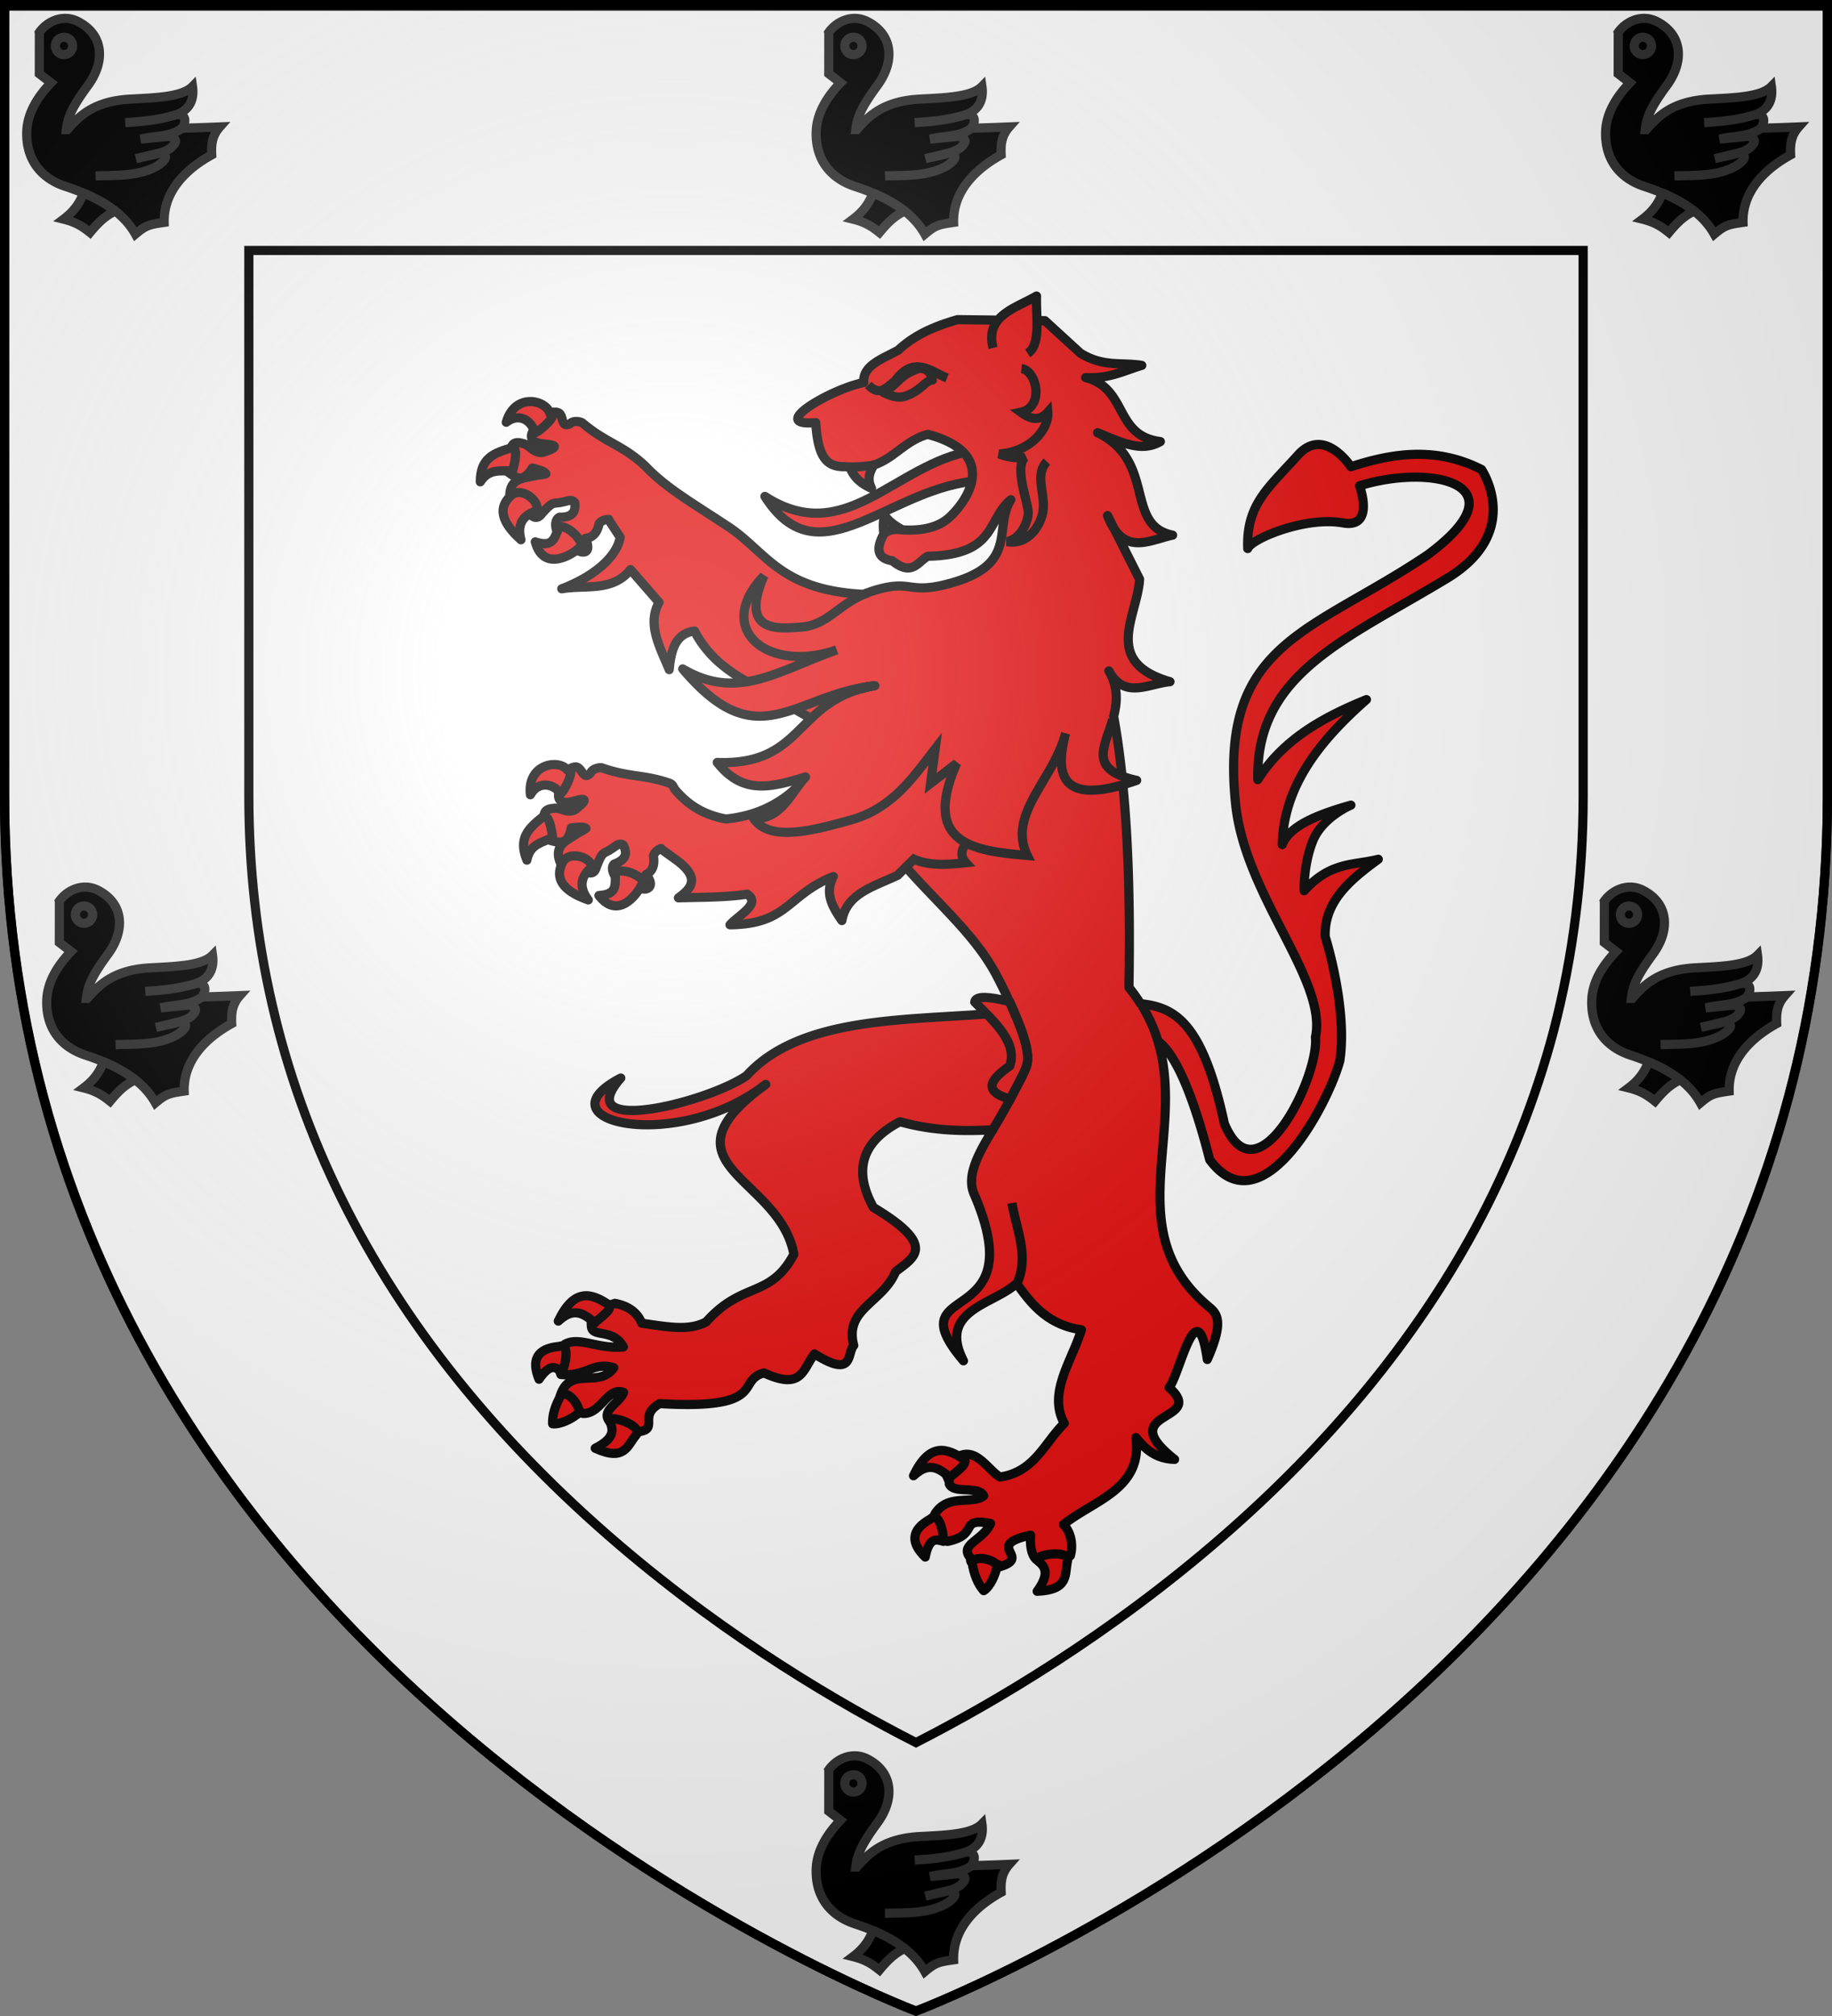
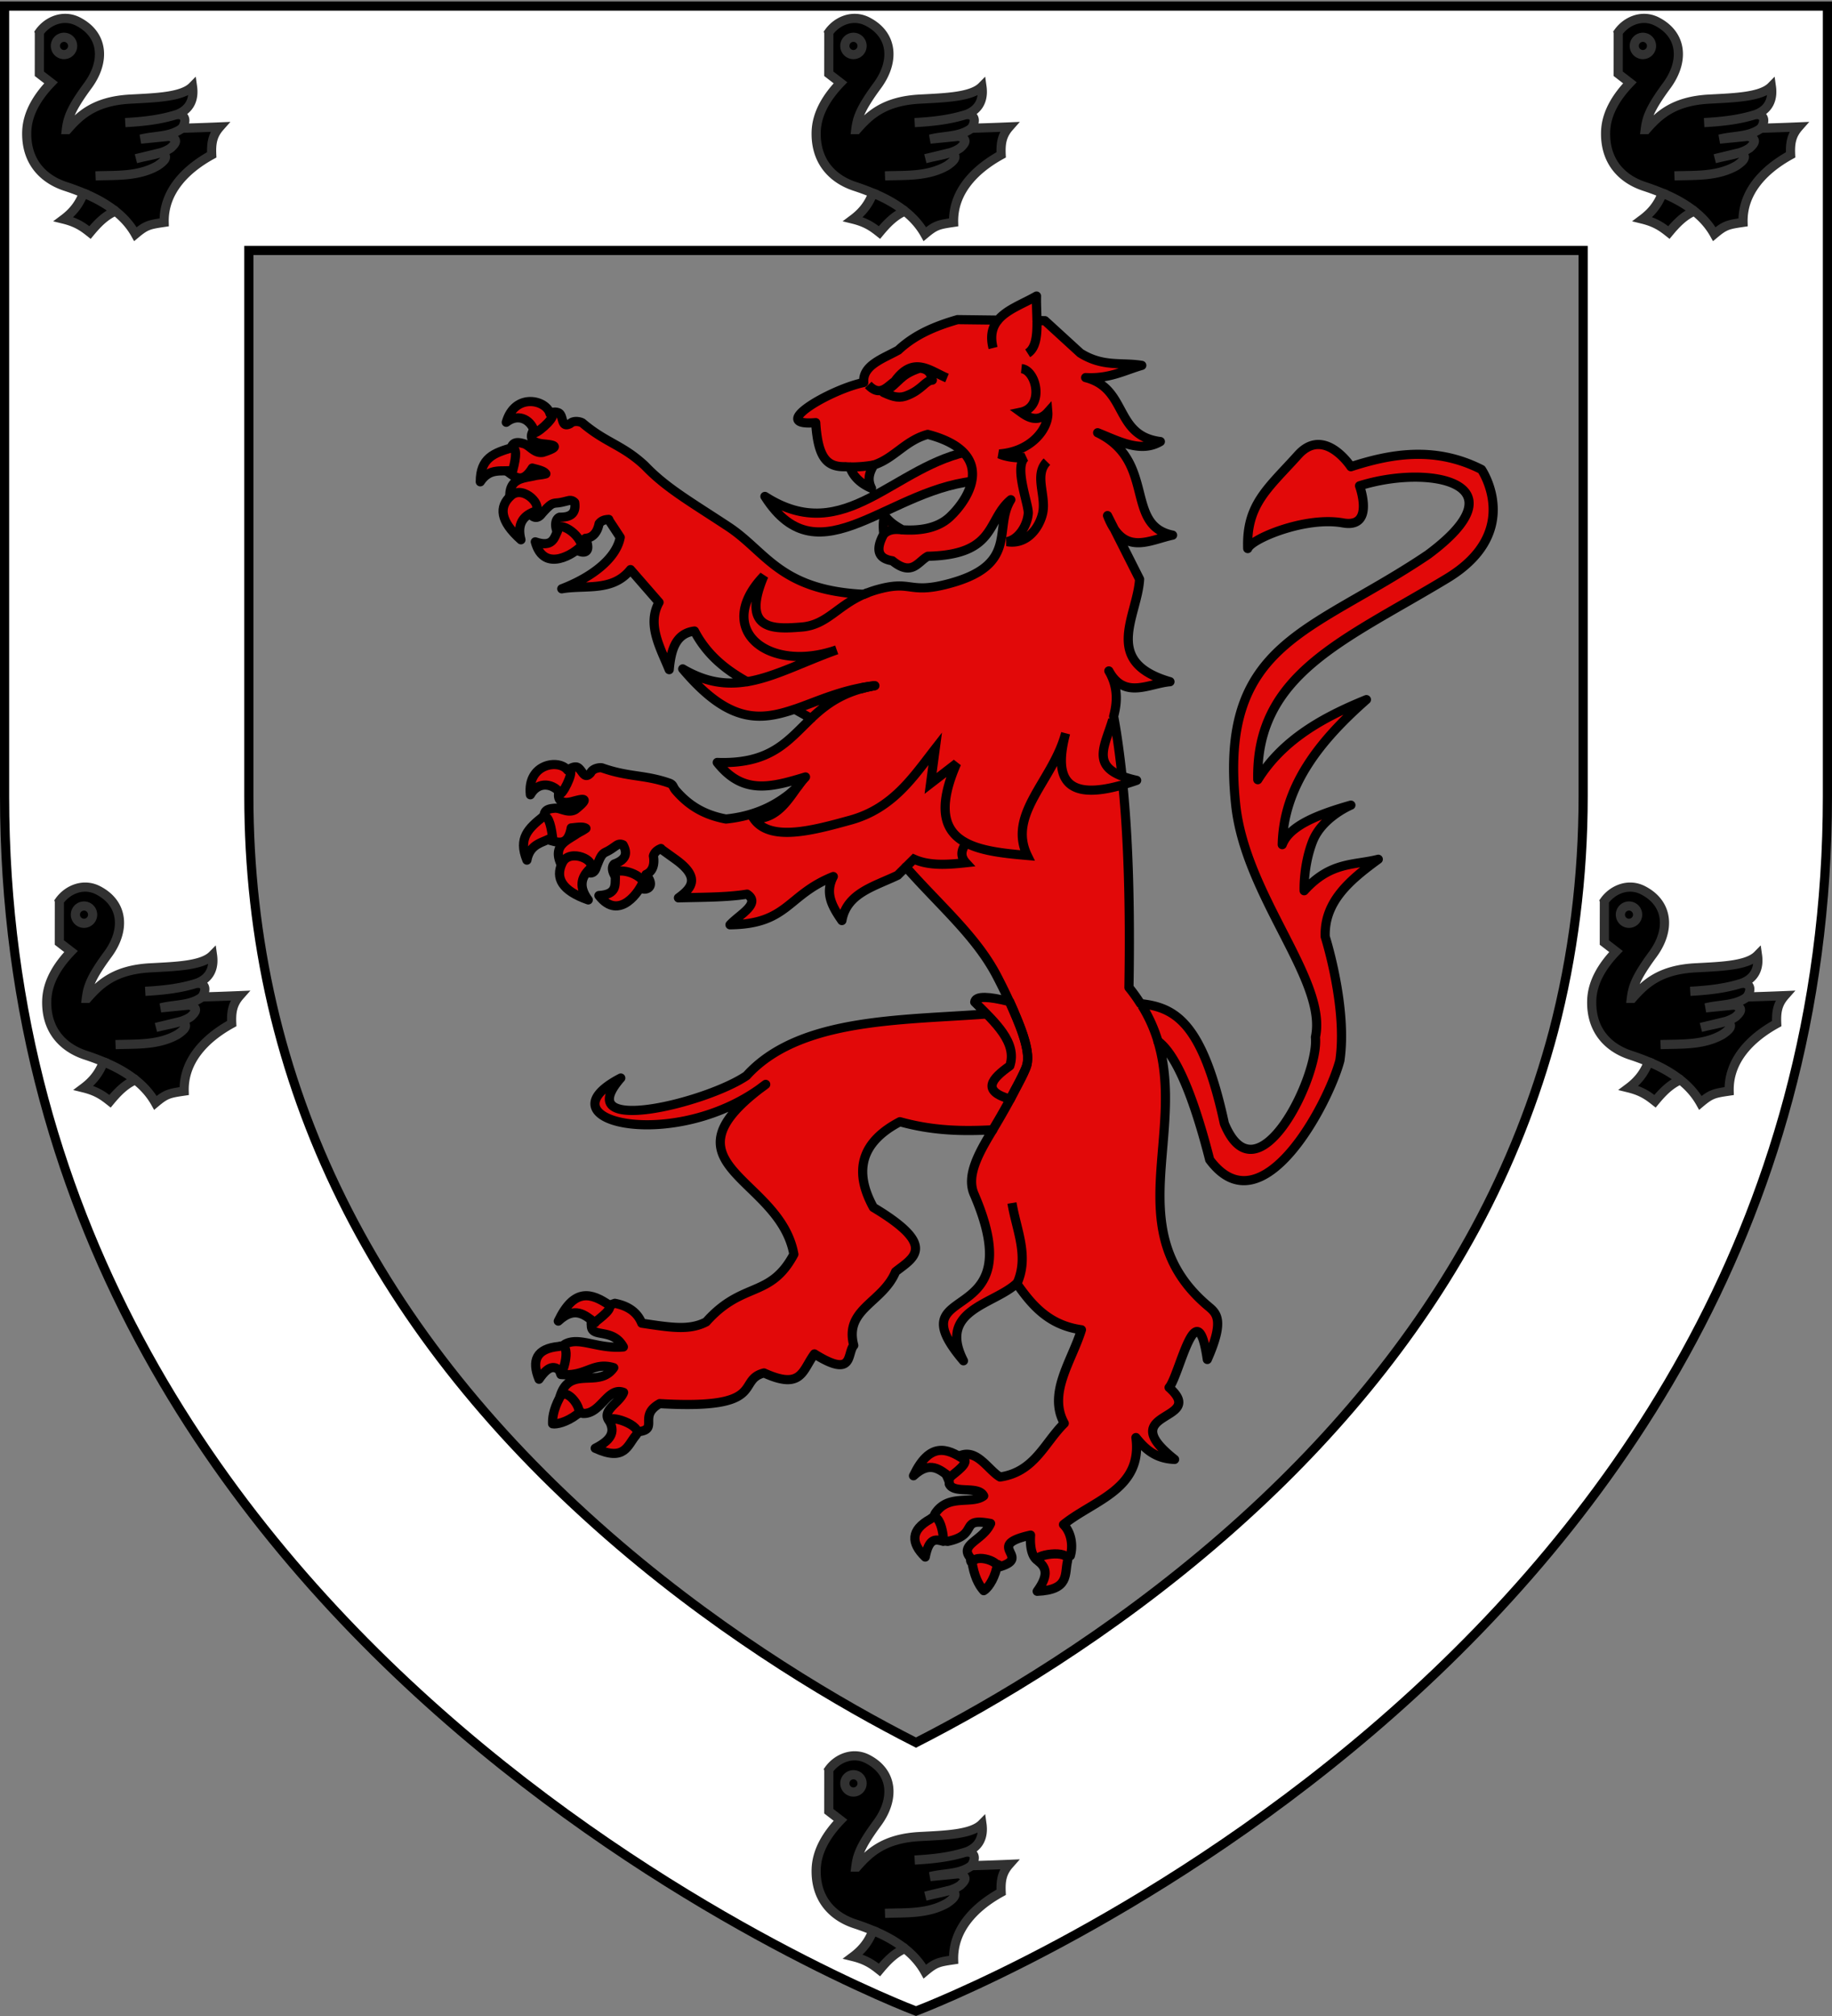
<svg xmlns="http://www.w3.org/2000/svg" xmlns:xlink="http://www.w3.org/1999/xlink" xml:space="preserve" width="600" height="660" viewBox="-300 -300 600 660">
  <rect x="-300" y="-300" width="600" height="660" fill="#808080" stroke="none" />
  <defs>
    <radialGradient id="c" cx="-80" cy="-80" r="405" gradientUnits="userSpaceOnUse">
      <stop offset="0" style="stop-color:#fff;stop-opacity:.31" />
      <stop offset=".19" style="stop-color:#fff;stop-opacity:.25" />
      <stop offset=".6" style="stop-color:#6b6b6b;stop-opacity:.125" />
      <stop offset="1" style="stop-color:#000;stop-opacity:.125" />
    </radialGradient>
-     <path id="a" d="M-298.5-298.5h597V-40C298.5 246.2 0 358.39 0 358.39S-298.5 246.2-298.5-40z" />
  </defs>
  <use xlink:href="#a" fill="#e20909" style="fill:#fff" />
  <path d="M218.5-39.41c0 26.6-3.3 52.5-9.7 77-5.9 22.2-14.5 44-25.7 64.7-19.5 36-47.2 69.8-82.3 100.4-37.5 32.7-75.7 55-100.8 67.8-24.2-12.3-60.8-33.6-97.2-64.7-80.5-68.8-121.3-151.3-121.3-245.2v-178.6h437zm80-258.6h-597v258.6c0 285.5 298.5 397.8 298.5 397.8s298.5-112.3 298.5-397.8z" style="fill:#fff;stroke:#000;stroke-width:3" />
  <path d="M18.612-152.466c-25.71 4.391-41.667 31.982-68.098 14.982 17.924 28.258 40.901-3.634 70.928-5.2z" style="fill:#e20909;fill-opacity:1;fill-rule:evenodd;stroke:#000;stroke-width:3;stroke-linecap:round;stroke-linejoin:round;stroke-miterlimit:4;stroke-dasharray:none;stroke-opacity:1" />
  <path d="M39.469-203.082c-4.36 2.526-9.737 4.378-12.62 7.883l-13.251-.16c-7.101 2.058-13.863 4.8-19.405 9.994-5.16 2.85-11.772 4.99-11.306 10.595-11.006 2.241-31.794 14.495-15.735 13.135.747 11.479 3.603 14.616 9.774 14.418.523.087.932.044 1.426.096 1.087 3.181 3.537 5.448 7.082 6.982-1.52-2.958-.606-5.349.765-7.632 6.683-2.19 10.278-7.995 17.639-10.02 22.836 5.999 13.826 20.886 7.207 27.055-4.456 4.153-10.958 4.48-15.475 4.191-2.178-1.2-4.284-2.535-5.9-4.799-.548 2.637-.404 4.432-.21 6.164-2.823 5.134-1.912 8.068 2.79 8.768 6.46 5.269 8.33.302 11.629-1.477 22.664-.492 19.19-11.893 27.18-18.51-5.933 9.553 3.112 21.588-21.196 27.713-12.552 3.17-11.304-1.613-23.158 1.881a32 32 0 0 0-3.748 1.38c-27.574-1.328-31.978-13.945-44.396-22.132-12.598-8.305-20.44-12.73-27.344-19.97-7.397-6.89-12.747-7.44-20.42-13.963-.441-.375-2.789-1.057-4.063.172-3.274 1.71-1.926-2.923-3.968-3.602-3.19-1.06-5.885 3.106-7.838 5.547-.821 1.026-2.408 4.155 2.957 4.691 2.808.281 6.643.633-.08 2.778-2.71.475-4.192-2.106-6.078-2.778-1.455-.421-3.46-1-4.239 1.041-.297 3.676-.735 6.279-1.25 8.059 2.664 1.996 4.982 3.89 8.094-1.182 1.751.494 3.797.867 4.445 1.875-1.272.374-2.603.393-3.578.627-3.66.879-8.403.71-8.232 6.91 6.895-1.81 8.191 2.944 6.531 5.489 1.411 1.681 2.747 1.663 3.994-.035 3.044-3.397 3.409-3.302 5.176-3.473 1.253-.122 2.432-.49 3.371-.695.982-.28 1.683.032 2.188.591.393 2.862-.568 4.876-4.932 4.793-1.195.44-1.702 2.25-.973 4.342 5.775 1.316 5.85 3.26 6.39 6.078.678 1.062 5.636 2.672 3.058-3.508 2.774-.16 4.007-2.529 4.447-4.794.857-1.098 1.974-1.34 3.16-1.39l-.068.071 3.82 5.799c-1.274 6.856-9.197 13.05-19.14 16.846 7.732-1.334 16.652 1.074 22.509-6.285l9.346 10.73c-3.997 7.196.3 14.625 3.334 22.022.578-6.344 2.037-11.832 8.267-12.643 4.504 8.61 11.32 13.24 17.203 16.584-6.73 1.107-13.403.303-21.05-4.184 15.024 17.812 25.11 17.132 36.654 13.186l5.393 3.039c-7.623 7.223-13.088 15.042-30.743 14.402 8.33 10.533 17.232 8.31 28.914 4.746-.87.877-1.708 2-2.562 3.188L-41.43-40.1c-4.644 3.691-11.173 7.255-20.808 8.23-7.95-1.478-12.739-5.077-16.465-9.376-.943-1.14-.712-1.737-1.875-2.293-8.263-2.937-13.367-1.941-22.233-5.07-.546-.193-3 .03-3.751 1.632-2.448 2.768-2.817-2.04-4.967-1.945-3.36.149-4.398 4.975-5.35 7.953-.4 1.252-.757 4.75 4.445 3.334 2.723-.74 6.418-1.764.905 2.64-2.362 1.412-4.668-.463-6.67-.417-1.51.126-3.58.282-3.578 2.467 1.036 3.539 1.546 6.142 1.7 7.988 3.202.912 6.063 1.855 7.157-3.994 1.812-.164 3.863-.572 4.828.139-1.055.803-2.298 1.31-3.125 1.876-3.104 2.128-7.621 3.682-5.246 9.413 5.793-4.154 8.735-.193 8.094 2.777 1.918 1.066 3.159.573 3.717-1.46 1.629-4.258 1.988-4.313 3.578-5.105 1.126-.56 2.078-1.313 2.883-1.84.817-.612 1.586-.586 2.257-.244 1.39 2.533 1.224 4.771-2.882 6.252-.96.838-.769 2.72.66 4.413 5.863-.834 6.617.929 8.129 3.369 1.055 1.188 5.221.024 1.597-4.342 2.535-1.14 2.83-3.805 2.432-6.078.409-1.332 1.377-1.962 2.467-2.432l-.035.104 4.828 3.474c8.532 6.138 4.944 9.623.937 12.573 7.734-.217 15.917-.139 22.477-1.215 4.694 3.093-2.492 6.653-5.594 10.037 19.063-.213 18.672-9.757 33.834-15.803-2.931 5.569-.211 10.017 2.814 14.414 1.573-8.96 10.5-11.116 18.272-14.832l2.695-2.678C7.808-3.529 19.651 6.453 26.45 19.455c2.42 4.63 4.14 8.343 5.586 11.684-29.683 3.342-68.485.043-87.53 21.02-13.186 9.006-58.027 19.96-41.194.767-27.462 14.24 18.27 24.851 47.468 2.08-36.283 26.432 4.635 30.138 9.217 55.63-7.774 14.563-16.735 8.666-28.71 22.126-5.513 2.867-11.544 1.852-21.112.42-1.582-3.984-5.07-5.786-8.795-6.498-3.837 1.27-8.264 4.066-7.705 7.224-.098 4.33 6.975.615 10.488 7.055-8.458.751-14.358-3.44-19.08-.924-3.852 2.826-2.031 8.272-1.387 9.947 8.404.764 10.428-4.289 17.313-2.228-4.847 7.06-14.51-.99-17.61 9.494.91 3.434 4.31 3.374 7.51 5.488 5.87.312 8.104-8.91 13.324-6.886-1.318 3.63-8.208 6.192-4.093 10.003 1.4 1.774 5.19 2.136 8.998 2.852 6.768-.805-.246-5.186 6.918-9.19 35.783 2.09 24.835-7.677 34.166-10.04 12.413 5.663 12.512-.816 16.511-6.229 13.112 8.208 10.532-.17 12.881-2.791-3.17-11.985 9.492-13.932 13.705-24.135 5.707-4.534 14.078-8.256-7.277-21.039-6.63-12.046-3.926-21.452 8.69-28.055 11.021 3.067 20.838 3.152 30.415 2.643-4.851 7.967-8.687 15.103-6.128 21.031C38.8 136.738-7.355 118.496 15.547 145.5c-8.527-16.695 9.915-18.345 17.416-25.342 4.98 7.103 10.492 13.688 21.225 15.186-3.157 10.255-11.1 20.689-5.631 30.623-6.499 6.36-9.718 15.93-21.032 17.576-4.483-2.625-8.65-11.608-15.814-5.174-4.618 2.024-.506 5.59-.818 7.453 1.534 3.399 9.552.409 11.28 3.9-3.899 2.944-11.596-.801-15.903 5.776-1.848 3.483.197 8.813 4.113 9.117 10.594-2.196 3.384-7.91 14.056-5.855-2.533 5.693-10.598 6.825-6.484 11.404-1.078 4.011 9.307.355 9.553 2.75 10.677-3.245-5.544-6.89 10.021-10.348-.157 2.269-.081 6.214 1.87 7.983 3.264.666 7.991.822 11.154-1.237.862-2.927.526-7.41-2.248-10.203 9.94-8.006 25.988-11.543 23.726-28.482 2.97 3.717 6.402 6.94 12.66 7.152-20.61-16.269 11.028-12.138-1.796-23.535 3.428-4.01 9.108-32.64 12.511-9.181 5.757-13.016 3.016-15.127.266-17.44-29.074-24.455-7.18-56.225-16.453-86.781 4.092 2.94 10.114 11.994 16.967 38.834 17.18 23.133 38.997-18.652 42.632-32.465 2.57-17.408-4.8-40.557-4.8-40.557-.385-11.547 8.174-18.61 17.38-25.35-7.958 2.038-15.588.673-24.277 10.307 0 0-.337-8.08 2.748-16.086s12.563-11.943 12.563-11.943c-10.836 3.086-20.135 6.737-22.485 12.936.443-19.265 12.305-34.041 27.57-47.477-14.357 5.83-27.433 13.152-35.581 26.211-.702-34.705 28.387-45.593 61.966-65.893 25.203-15.235 11.31-35.656 11.31-35.656-15.564-7.91-30.265-4.952-42.776-.912 0 0-8.727-13.384-17.313-3.84-9.81 10.907-16.979 16.153-16.48 30.633 1.197-3.192 18.874-10.609 31.18-8.393 10.606 1.91 5.44-12.142 5.44-12.142 22.909-7.215 54.134-.982 22.376 22.543-38.144 25.717-68.542 28.55-62.955 81.738 3.173 30.209 30.126 57.612 26.132 76.215 1.316 12.755-19.021 54.378-29.82 28.299C93.823 34.679 84.867 29.82 73.541 28.57c-1.129-1.77-2.36-3.533-3.799-5.285.457-27.308-.25-48.587-1.992-66.367 1.424-.41 2.918-.88 4.521-1.443-1.895-.415-3.46-.888-4.792-1.403-.75-7.018-1.643-13.584-2.75-19.564 1.192-4.53 1.558-9.539-1.573-14.863 5.13 9.435 13.01 4.153 20.02 3.527-22.403-6.505-10.674-21.376-9.947-33.549l-8.278-16.412c-.791-1.178-1.538-2.618-2.224-4.412l2.224 4.412c5.166 7.691 12.368 3.415 19.084 1.986-15.87-3.2-5.281-24.233-24.549-33.527 7.01 2.785 14.118 6.683 20.545 2.889-15.247-1.904-10.531-17.39-24.469-20.942 7.862.429 12.6-2.315 18.385-3.994-6.657-1.104-12.698.631-20.129-4.03l-11.6-10.607-2.6-.03c-.044-2.673-.22-5.48-.15-8.038m-52.936 127.56a44 44 0 0 0-4.314.975l.058-.322a56 56 0 0 1 4.256-.652" style="fill:#e20909;fill-rule:evenodd;stroke:#000;stroke-width:3;stroke-linecap:round;stroke-linejoin:round;stroke-miterlimit:4;stroke-dasharray:none;stroke-opacity:1" />
  <path d="M22.666 26.543c-2.304-.053-3.31.518-3.43 1.516 6.661 6.65 14.015 13.226 11.493 20.882-5.877 4.184-9.496 8.16.13 10.916 1.862-4.074 4.245-7.354 5.448-11.168 1.33-5.27-2.695-13.912-5.715-20.798-3.557-.89-6.134-1.307-7.926-1.348" style="fill:#e20909;fill-rule:evenodd;stroke:#000;stroke-width:3;stroke-linecap:round;stroke-linejoin:round;stroke-miterlimit:4;stroke-dasharray:none;stroke-opacity:1" />
  <path d="M49.622 211.08c1.018-4.171-12.072-1.939-9.677-.07 2.395 1.87 3.887 4.267-.262 9.95 10.736-.452 8.92-5.708 9.939-9.88m-23.162 2.156c.685-1.102-1.512-2.41-3.772-2.868-2.26-.46-4.581-.07-4.145 2.22.956 4.77 2.584 6.96 3.636 8.169 1.024-.533 3.227-3.117 4.28-7.521m-17.64-8.67c.631.813-.532-10.472-4.109-7.257-6.481 3.591-6.457 7.793-1.685 12.442 1.27-6.524 3.54-5.788 5.793-5.185m2.406-20.893c-.413-.222 5.886-4.058 4.684-5.754-5.875-4.019-11.492-5.757-16.73 5.219 5.446-5.067 8.675-2.007 12.046.535M-114.1-47.849c2.843-1.272-.872 6.775-2.27 7.684-2.199-3.234-7.257-4.396-9.926.357-1.143-10.185 9.419-11.81 12.196-8.04m-7.89 15.086c1.33-.271 2.29 1.75 2.958 6.807-2.86 1.887-7.332 1.855-8.403 7.546-2.992-7.254.553-10.443 5.445-14.353m32.67 21.208c-3.204-3.93-10.934-4.313-9.13-1.34-.138 2.583.56 5.725-5.397 6.074 6.649 8.66 13.576-1.632 14.526-4.734m-17.597-3.9c2.827-2.732-6.494-7.06-8.92-2.073-2.425 4.987-.115 9.129 8.503 12.146-3.108-4.112-2.41-7.34.417-10.073M-132.2-153.46c1.333.255 1.451 2.49.142 7.42-3.363.656-7.487-1.078-10.645 3.776-.002-7.846 4.49-9.444 10.503-11.196m12.348-11.08c3.114-.093-3.388 5.932-5.027 6.24-.8-3.827-5.034-6.828-9.313-3.45 2.824-9.853 13.208-7.332 14.34-2.79m28.14 334.407c2.808-3.249-9.86-7.227-8.581-4.471 1.28 2.755 1.515 5.568-4.768 8.737 9.762 4.49 10.542-1.016 13.35-4.266m-19.234-6.863c1.228-.42.353-2.822-1.107-4.607-1.46-1.784-3.504-2.952-4.614-.902-2.277 4.3-2.403 7.025-2.352 8.627 1.13.235 4.47-.374 8.073-3.118m-5.14-13.908c.255.997 3.69-9.815-.872-8.293-7.376.708-9.03 4.571-6.508 10.737 3.766-5.476 5.555-3.896 7.38-2.444m10.975-16.055c-.413-.222 5.887-4.058 4.685-5.754-5.875-4.019-11.493-5.757-16.73 5.22 5.446-5.067 8.675-2.008 12.045.534m-4.344-254.493c-1.464-4.855-8.466-8.153-7.93-4.718-1.112 2.337-1.664 5.508-7.305 3.561 2.848 10.54 13.174 3.663 15.235 1.157m-15.706-10.99c3.656-1.449-3.314-9-7.456-5.314s-3.585 8.397 3.233 14.47c-1.307-4.987.568-7.705 4.223-9.155" style="color:#000;display:inline;overflow:visible;visibility:visible;fill:#e20909;fill-opacity:1;fill-rule:nonzero;stroke:#000;stroke-width:3;stroke-linecap:round;stroke-linejoin:round;stroke-miterlimit:4;stroke-dasharray:none;stroke-dashoffset:0;stroke-opacity:1;marker:none" />
  <path d="M-10.657-171.517c3.393 1.574 5.381 2.081 8.16.826 4.538-1.89 5.652-4.786 7.861-4.865-.406-1.867-1-3.627-4.14-3.928-6.986 2.336-6.39 4.74-11.881 7.967" style="fill:none;fill-opacity:1;fill-rule:evenodd;stroke:#000;stroke-width:3;stroke-linecap:round;stroke-linejoin:round;stroke-miterlimit:4;stroke-dasharray:none;stroke-opacity:1" />
  <path d="M-4.43-126.545c-2.091-.208-4.179-.362-6.11 1.365m-11.108-21.941a42 42 0 0 0 7.847-.65M30.551 27.715c6.47 14.035 6.756 19.124 5.3 22.254-3.3 7.097-7.252 14.18-11.046 20.436m54.6-29a49.2 49.2 0 0 0-5.418-12.194m-89.766-135.175c-9.845 3.778-13.044 10.592-21.774 11.257-8.424.642-20.07 1.603-12.275-16.764-16.736 17.486 1.416 32.073 23.855 24.225-11.609 4.187-20.68 9.073-29.677 10.476m16.16 8.875c7.467-2.58 15.566-6.482 26.023-7.626-10.337 1.78-16.071 6.146-20.927 10.751m-1.79 19.13c-4.282 4.315-7.674 13.942-16.947 13.66 5.354 7.704 19.466 3.834 31.639.476C-7.642-35.324-.945-45.582 6.29-54.87L4.775-43.514l8.53-6.578c-11.496 26.38 5.393 28.636 23.15 30.155-6.615-13.644 8.543-24.645 12.549-40.012-3.712 13.998-.766 22.332 18.218 17.026m-.028-3.099c-9.548-3.829-5.15-10.283-2.77-18.366m-68.028 48.55 2.921-2.902c4.98 2.238 10.947 1.843 17.022 1.181-1.903-2.075-1.594-4.238.171-6.453m18.023-155.31c4.994.53 7.624 12.616-.194 14.26 2.145 1.56 5.545 3.679 8.828 0 .417 5.063-5.13 12.875-15.865 13.677 2.441 1.067 6.256 1.55 8.492 1.067-3.891 2.977 1.205 15.537.97 18.43-.32 3.95-3.21 8.584-6.985 9.215 6.765 1.157 10.644-4.817 11.664-9.181 1.36-5.824-2.91-12.608 1.433-17.01m-58.517-25.124c3.85 4.029 6.083.63 8.672-1.141 6.154-8.604 11.561-3.414 17.125-1.122m22.909 296.485c4.09-8.969-.21-17.624-1.634-26.386m-6.19-279.921c-1.026-4.07-.208-6.916 1.59-9.113m12.793.49c.053 4.54-.333 8.634-3.05 10.361" style="fill:none;stroke:#000;stroke-width:3;stroke-linecap:butt;stroke-linejoin:miter;stroke-dasharray:none;stroke-opacity:1" />
  <g id="b" style="stroke-width:1.062">
    <path d="m-288.633-122.975-.017 14.395 4.068 3.137c-4.583 4.77-8.223 10.485-8.438 16.931-.342 10.571 5.868 16.588 13.45 19.08a86 86 0 0 1 6.273 2.32c-1.589 4.257-4.077 6.954-6.898 9.067 4.711 1.16 6.938 2.879 9.166 4.64 2.517-3.022 5.157-5.84 8.832-7.425 2.947 2.33 5.255 4.957 6.955 7.984 3.7-3.094 4.73-3.308 9.998-4.082-.257-10.27 6.853-18.134 16.533-23.463-.171-3.824.17-6.703 2.826-9.71-4.498.19-8.873.34-13.166.462 1.329-1.928 1.81-4.758-1.756-4.795 4.226-1.58 6.087-4.94 5.412-9.72-3.597 3.652-12.676 3.91-21.5 4.383-12.72.652-17.828 5.862-22.013 10.615h-.346c.471-3.825 1.371-7.048 7.496-15.342 6.082-8.294 5.536-17.6-3.426-22.217-5.12-2.637-10.628-.216-13.449 3.74z" style="fill:#000;stroke:#313131;stroke-width:3.185" transform="matrix(.942 0 0 .942 243.338 -173.572)" />
    <path d="M-273.297-67.111c4.98 2.026 8.322 4.139 11.1 6.28m21.39-33.603c-5.953 1.891-11.89 2.484-17.973 2.828m19.73 1.967c-4.07 3.094-9.552 2.536-14.35 3.782l9.911-.98c3.47.99 2.142 2.536.6 3.997-2.998 2.192-7.967 2.665-12.164 3.782l8.694-2.106c3.084 1.246 1.071 3.008-1.199 4.555-6.682 3.825-14.434 3.266-21.544 3.524m-7.967-45.164a3.003 3.003 0 0 1-2.998 3.008 3.003 3.003 0 0 1-2.998-3.008 3.003 3.003 0 0 1 2.998-3.008 3.003 3.003 0 0 1 2.998 3.008z" style="fill:none;stroke:#313131;stroke-width:3.185;stroke-linecap:butt;stroke-linejoin:miter;stroke-dasharray:none;stroke-opacity:1" transform="matrix(.942 0 0 .942 243.338 -173.572)" />
  </g>
  <use xlink:href="#b" transform="translate(0 568.806)" />
  <use xlink:href="#b" transform="translate(-258.55)" />
  <use xlink:href="#b" transform="translate(258.55)" />
  <use xlink:href="#b" transform="translate(-252 284.403)" />
  <use xlink:href="#b" transform="translate(254 284.403)" />
  <use xlink:href="#a" fill="url(#c)" />
  <use xlink:href="#a" style="fill:none;stroke:#000;stroke-width:3" />
</svg>